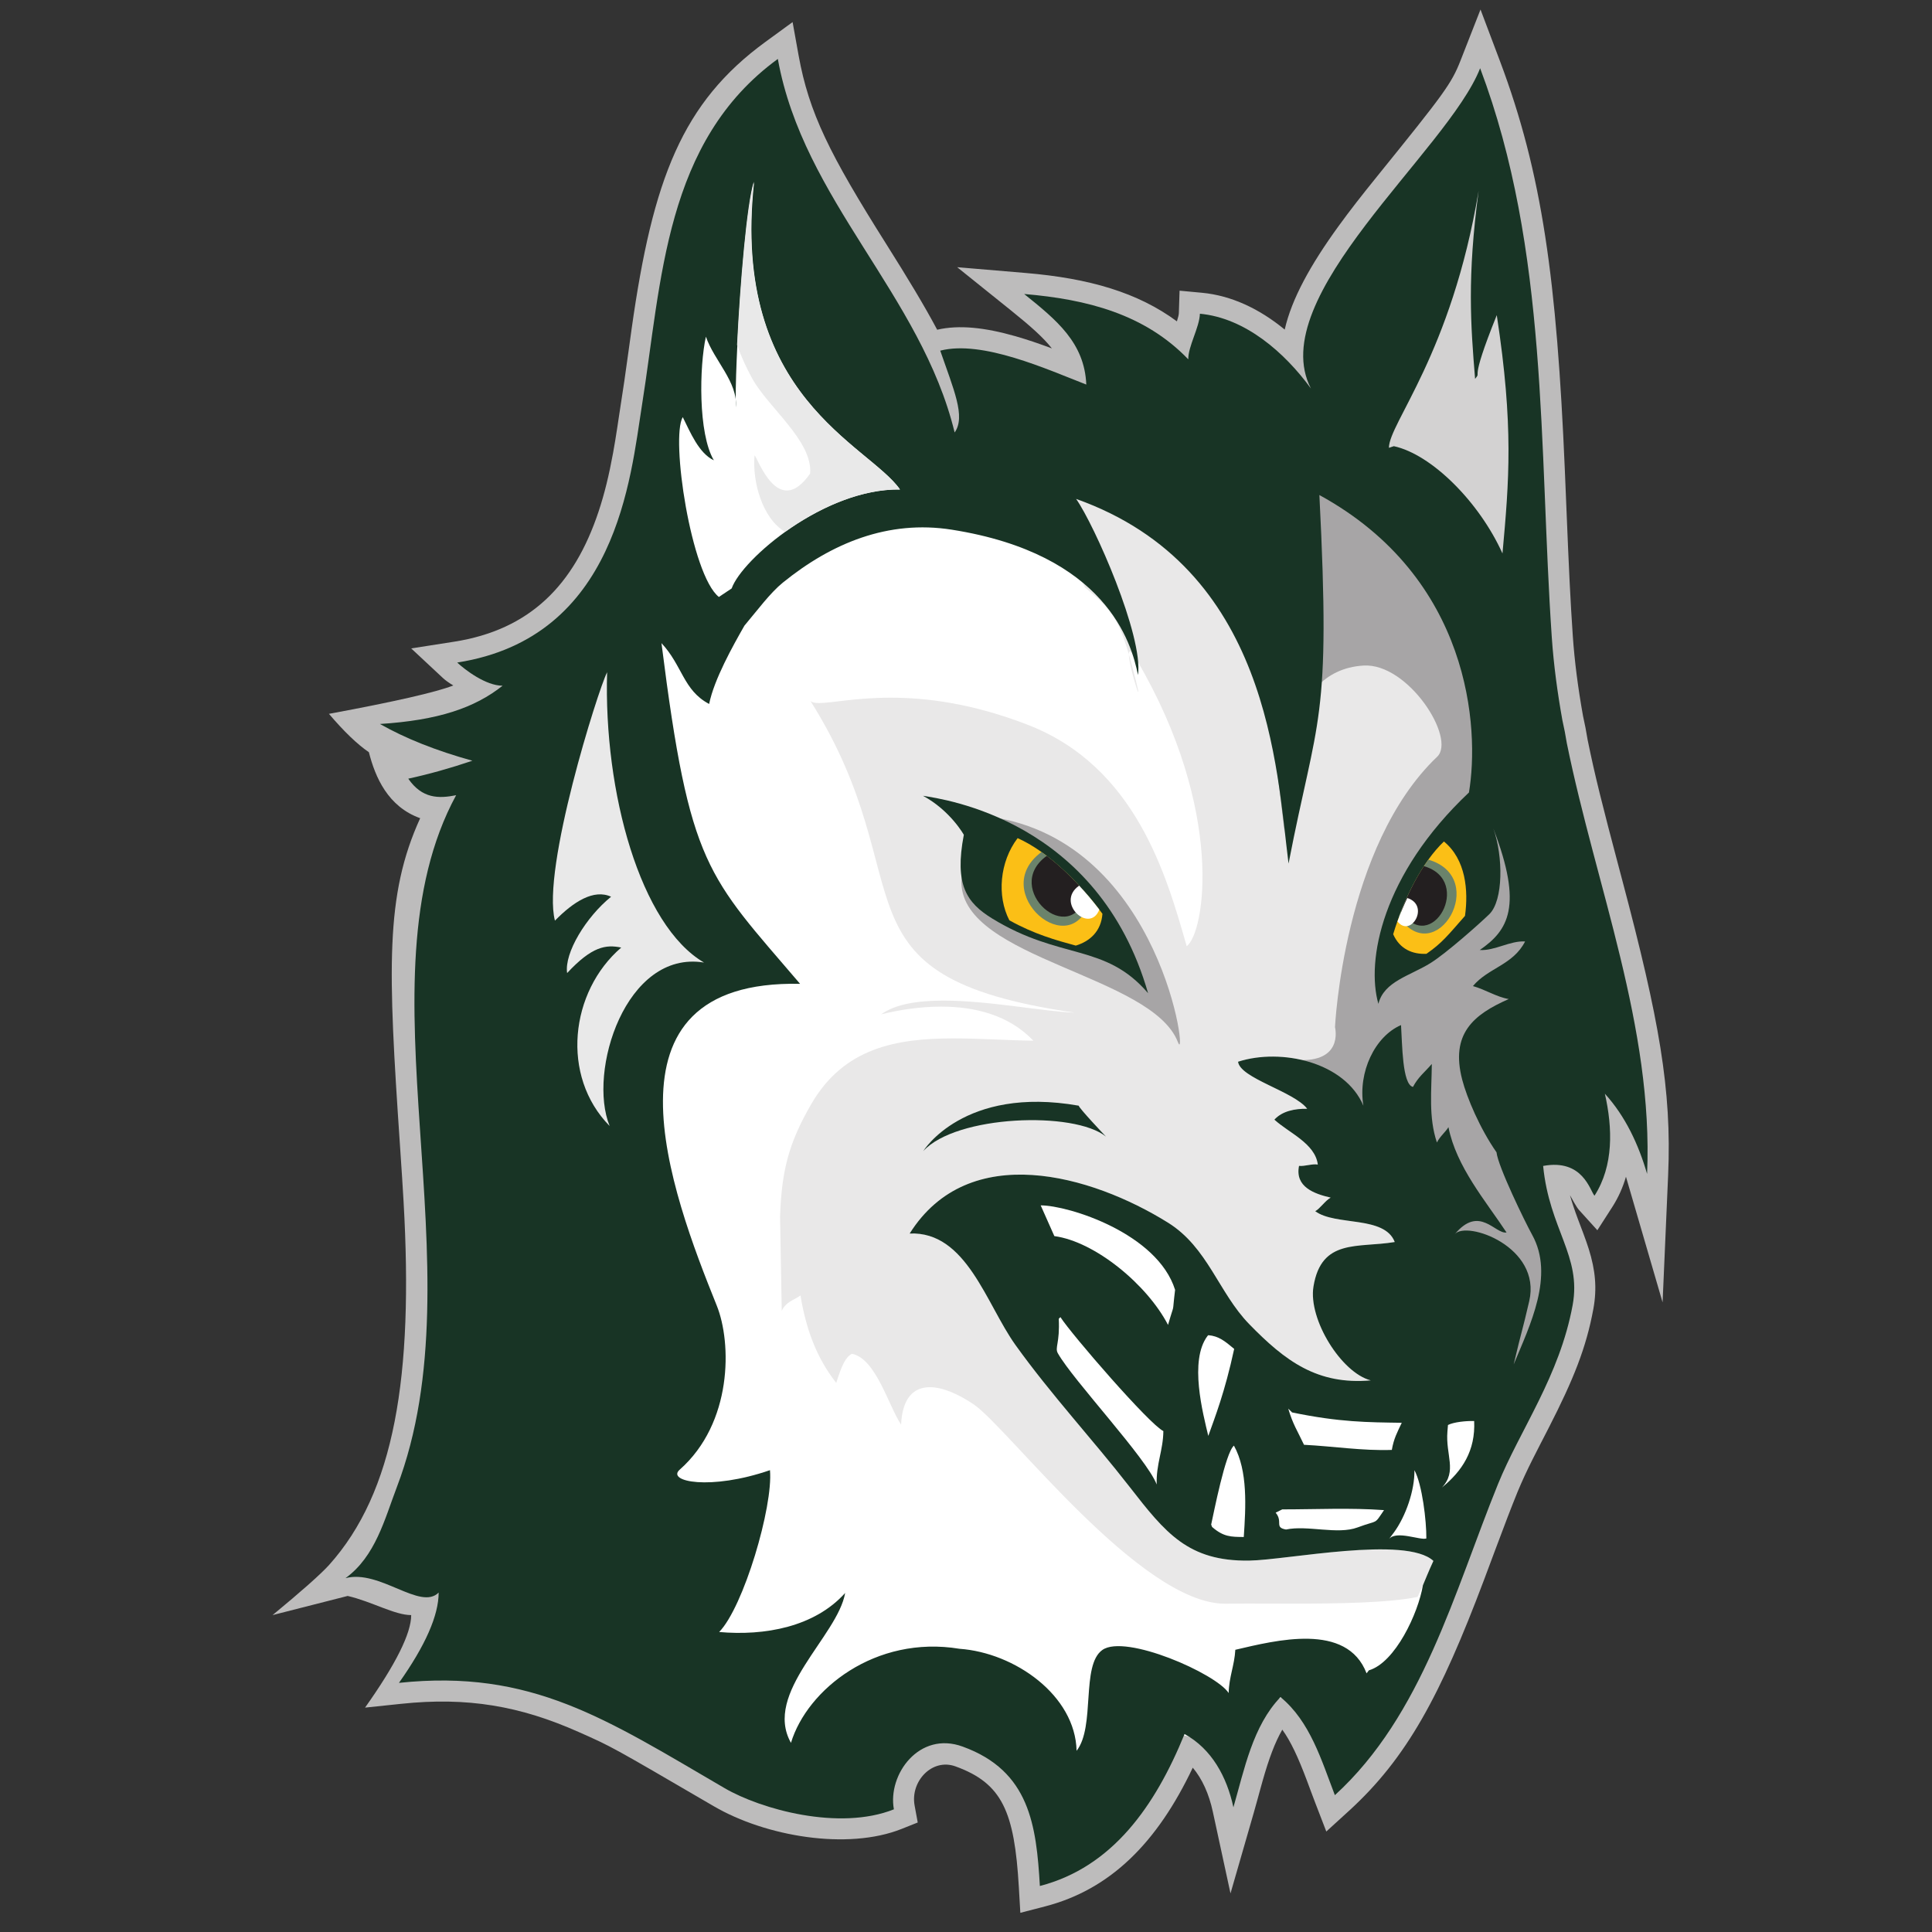
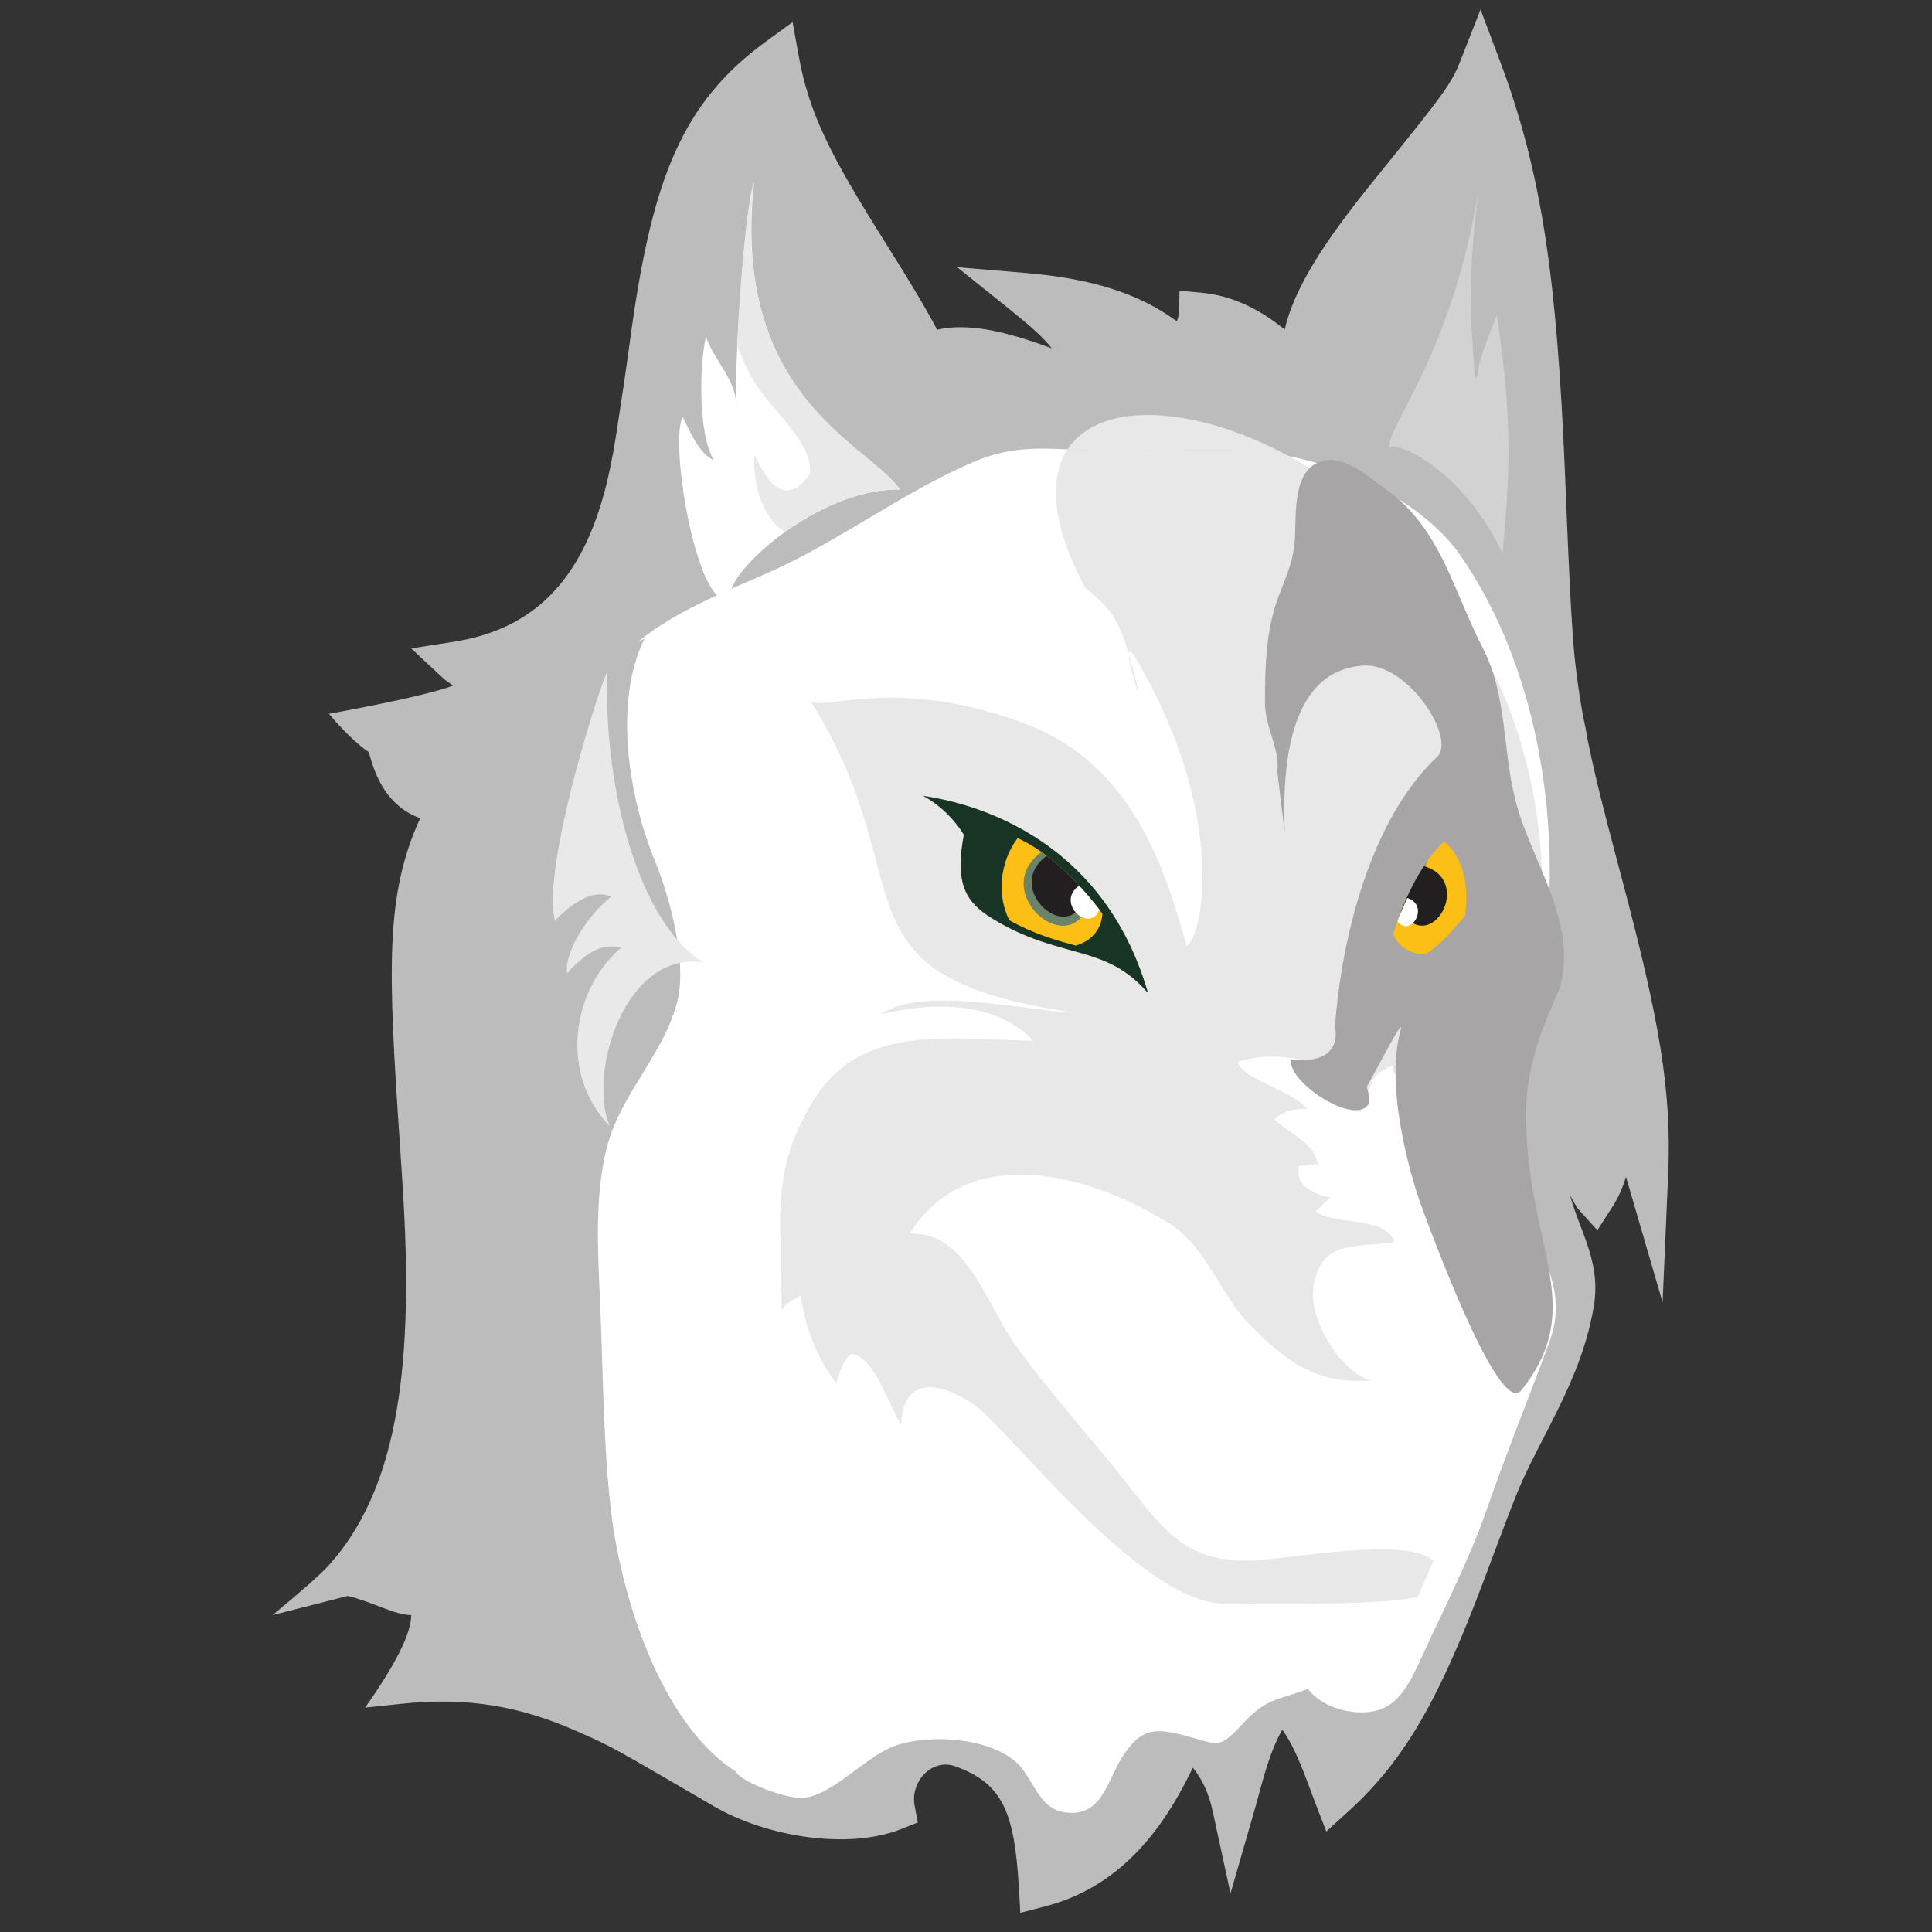
<svg xmlns="http://www.w3.org/2000/svg" width="200px" height="200px" viewBox="0 0 200 200" version="1.1">
  <rect x="0" y="0" width="200" height="200" fill="#333333" stroke="none" />
  <title>keuka</title>
  <desc>Created with Sketch.</desc>
  <g id="keuka" stroke="none" stroke-width="1" fill="none" fill-rule="evenodd">
    <g id="keuka_BGL" transform="translate(0, -0)">
      <g id="keuka" transform="translate(27, 0)">
        <g id="g10" transform="translate(73, 100.149) scale(-1, 1) rotate(-180) translate(-73, -100.149) translate(0, 0.595)">
          <g id="g12" transform="translate(-0, 0)">
            <path d="M135.817,133.855 C135.563,137.565 135.42,140.572 135.146,147.308 C135.07,149.194 135.036,150.006 134.992,151.041 C134.154,170.679 132.663,181.742 128.264,193.409 L126.262,198.718 L124.193,193.435 C123.252,191.032 122.484,190.01 115.616,181.518 C113.932,179.437 112.705,177.862 111.578,176.309 C108.63,172.248 106.707,168.736 105.993,165.585 C103.379,167.737 100.467,169.113 97.416,169.397 L95.109,169.612 L95.034,167.296 C95.029,167.123 94.97,166.866 94.833,166.437 C90.785,169.424 85.756,170.889 79.204,171.442 L72.086,172.043 L77.655,167.569 C79.689,165.935 81.029,164.739 81.888,163.636 C80.519,164.149 79.308,164.558 78.131,164.895 C74.957,165.801 72.291,166.094 70.016,165.57 C68.693,168.057 66.988,170.88 64.725,174.47 C58.886,183.731 56.743,188.017 55.667,193.989 L55.049,197.417 L52.235,195.364 C43.626,189.082 40.579,181.181 38.392,165.705 C38.301,165.058 38.247,164.67 38.063,163.332 C37.709,160.773 37.529,159.519 37.298,158.069 C37.217,157.555 36.898,155.426 36.925,155.603 C36.762,154.528 36.622,153.671 36.465,152.811 C36.056,150.563 35.578,148.586 34.957,146.724 C32.431,139.152 27.876,134.503 19.994,133.271 L15.567,132.579 L18.843,129.522 C19.104,129.279 19.461,129.022 19.926,128.744 C18.134,128.043 13.843,127.063 7.052,125.806 C8.61,123.976 9.988,122.652 11.187,121.834 C11.848,119.231 13.163,116.196 16.496,115.003 C12.854,107.012 13.163,99.441 14.402,81.18 C14.594,78.341 14.685,76.949 14.778,75.309 C15.81,57.217 13.851,45.246 7.052,37.681 C6.151,36.699 4.206,34.975 1.216,32.509 C6.4,33.83 8.992,34.491 8.992,34.491 C11.5,33.909 13.851,32.509 15.567,32.509 C15.567,30.618 13.975,27.425 10.79,22.931 L14.527,23.324 C21.395,24.048 26.844,23.101 32.898,20.409 C36.342,18.879 36.117,19.006 46.912,12.711 C52.237,9.606 60.723,8.134 66.343,10.377 L68.003,11.039 L67.68,12.797 C67.218,15.307 69.505,17.73 71.914,16.846 C76.752,15.094 78.015,12.168 78.471,4.34 L78.625,1.689 L81.195,2.355 C87.997,4.119 92.827,9.009 96.475,16.714 C97.45,15.556 98.15,14.01 98.552,12.151 L100.381,3.697 L102.778,12.008 C102.895,12.413 103.01,12.825 103.167,13.399 C103.302,13.896 103.38,14.181 103.438,14.39 C103.541,14.766 103.627,15.075 103.711,15.37 C104.362,17.661 104.985,19.337 105.744,20.649 C106.629,19.419 107.387,17.785 108.292,15.377 C108.394,15.104 108.495,14.833 108.699,14.282 C108.887,13.777 109.017,13.432 109.151,13.084 L110.298,10.105 L112.656,12.256 C118.652,17.729 122.12,24.193 126.645,36.208 C126.938,36.986 127.227,37.76 127.801,39.299 C128.804,41.985 129.418,43.588 130.09,45.246 C130.613,46.496 131.066,47.462 131.653,48.635 C131.886,49.099 132.129,49.575 132.465,50.229 C132.241,49.793 133.112,51.481 133.314,51.877 C135.882,56.891 137.206,60.184 137.944,64.203 C138.337,66.338 138.15,68.224 137.475,70.384 C137.324,70.868 137.152,71.358 136.924,71.971 C136.83,72.224 136.441,73.246 136.345,73.505 C136.006,74.413 135.736,75.213 135.522,75.979 C135.763,75.553 136.21,74.72 136.446,74.46 L138.357,72.349 L139.897,74.745 C140.527,75.726 140.997,76.776 141.319,77.888 C141.341,77.818 142.605,73.483 145.111,64.882 L145.686,78.087 C146.068,86.891 144.741,94.239 140.952,108.526 C140.795,109.12 140.795,109.12 140.637,109.713 C138.848,116.448 138.094,119.465 137.349,123.123 C137.215,123.961 137.057,124.781 136.874,125.588 C136.351,128.51 135.998,131.232 135.817,133.855 Z" id="path24-path" fill="#BDBCBC" fill-rule="nonzero" />
            <path d="M39.723,133.591 C36.42,126.921 38.178,116.945 40.782,110.618 C42.323,106.874 44.068,100.379 43.182,96.337 C42.014,91.006 37.42,86.649 35.929,81.326 C34.5,76.225 34.892,70.042 35.125,64.757 C35.431,57.792 35.44,50.161 36.254,43.275 C37.271,34.668 41.28,21.418 49.109,16.354 C49.695,15.207 54.641,13.348 56.318,13.599 C59.643,14.097 62.815,18.245 66.266,19.178 C69.805,20.135 75.284,19.764 78.131,17.334 C79.944,15.787 80.402,12.541 83.155,12.1 C87.067,11.474 87.625,15.4 89.155,17.784 C91.075,20.778 92.463,20.867 95.599,20.05 C99.378,19.066 99.072,18.499 101.955,21.581 C104.186,23.967 105.652,23.782 108.401,24.873 C109.934,22.773 113.668,21.883 116.009,22.788 C118.045,23.576 119.134,25.877 120.14,28.085 C122.459,33.17 125.093,38.22 126.937,43.526 C128.984,49.43 131.276,55.001 133.391,60.768 C135.46,66.414 132.215,69.857 130.467,75.678 C127.127,86.811 132.914,95.836 133.37,106.585 C133.885,118.7 131.191,132.038 124.211,142.164 C119.851,148.484 109.874,152.724 101.912,153.031 C99.261,153.132 96.604,153.09 93.948,153.047 C91.077,153.001 88.207,152.955 85.344,153.091 C81.16,153.29 77.936,153.623 73.984,151.963 C66.375,148.765 59.802,143.579 52.22,140.282 C47.833,138.374 42.716,136.31 39.017,133.237 L39.723,133.591" id="path14" fill="#FFFFFF" fill-rule="nonzero" />
            <path d="M130.803,74.641 C130.686,74.978 130.573,75.324 130.467,75.678 C129.444,79.087 129.278,82.298 129.553,85.421 C129.617,82.386 130.171,77.707 130.803,74.641 M130.111,89.379 C130.542,91.695 131.128,93.987 131.682,96.305 C131.287,94.056 130.764,91.743 130.111,89.379 M106.417,152.483 C104.879,152.788 103.362,152.975 101.912,153.031 C100.702,153.077 99.491,153.094 98.279,153.094 C96.836,153.094 95.392,153.07 93.948,153.047 C92.503,153.024 91.058,153.001 89.615,153.001 C88.19,153.001 86.766,153.023 85.344,153.091 C84.712,153.121 84.103,153.154 83.509,153.183 C85.08,155.575 88.079,156.743 91.855,156.743 C96.049,156.743 101.203,155.298 106.417,152.483" id="path18" fill="#E9E8E8" fill-rule="nonzero" />
            <path d="M99.814,33.687 C91.041,33.687 77.356,51.901 73.817,54.306 C72.231,55.384 70.595,56.101 69.254,56.101 C67.613,56.101 66.412,55.028 66.28,52.227 C64.984,54.158 63.679,59.07 61.192,59.56 C60.536,59.21 60.166,58.438 59.566,56.549 C57.462,59.223 56.415,62.254 55.866,65.598 C55.117,65.06 54.406,64.989 53.926,64.013 L53.751,73.774 C53.923,78.481 54.606,81.298 56.974,85.396 C60.349,91.234 65.76,92.209 71.711,92.209 C74.401,92.209 77.203,92.01 79.975,91.97 C77.429,94.645 73.876,95.499 70.426,95.499 C68.217,95.499 66.05,95.149 64.219,94.702 C65.707,95.772 68.049,96.121 70.672,96.121 C75.403,96.121 81.051,94.982 84.253,94.874 C58.194,98.654 68.91,108.095 56.9,127.138 C57.07,126.983 57.369,126.924 57.793,126.924 C58.446,126.924 59.396,127.063 60.635,127.202 C61.873,127.341 63.4,127.479 65.206,127.479 C68.83,127.479 73.577,126.92 79.372,124.681 C90.598,120.343 93.758,109.039 95.847,101.754 C97.709,103.108 99.852,115.753 90.667,131.402 C90.305,132.019 90.086,132.267 89.969,132.267 C89.89,132.267 89.857,132.155 89.858,131.969 C88.745,135.804 87.897,136.742 85.324,138.886 C81.804,145.531 81.594,150.266 83.509,153.183 C84.103,153.154 84.712,153.121 85.344,153.091 C86.766,153.023 88.19,153.001 89.615,153.001 C91.058,153.001 92.503,153.024 93.948,153.047 C95.392,153.07 96.836,153.094 98.279,153.094 C99.491,153.094 100.702,153.077 101.912,153.031 C103.362,152.975 104.879,152.788 106.417,152.483 C121.333,144.427 136.753,125.142 131.682,96.305 C131.128,93.987 130.542,91.695 130.111,89.379 C129.984,88.927 129.857,88.477 129.722,88.022 C129.574,87.529 129.525,86.599 129.553,85.421 C129.278,82.298 129.444,79.087 130.467,75.678 C130.573,75.324 130.686,74.978 130.803,74.641 C131.068,73.35 131.347,72.346 131.611,71.869 C133.945,67.648 131.371,62.5 129.694,58.456 C130.57,62.165 130.57,61.825 131.304,65.006 C132.434,69.89 128.663,72.094 125.175,72.094 C124.634,72.094 124.105,72.041 123.596,71.938 C128.698,73.052 126.979,72.79 128.165,72.981 C126.008,76.245 123.752,78.917 122.943,83.024 C122.703,82.585 122.022,82.023 121.75,81.432 C120.863,84.057 121.202,87.305 121.22,90.072 C120.471,89.2 119.821,88.226 119.27,87.186 C119.106,89.11 117.262,87.454 117.133,89.383 C114.425,88.22 115.265,87.651 114.137,85.242 C112.694,88.648 108.587,90.325 104.738,90.325 C103.485,90.325 102.259,90.148 101.162,89.794 C101.382,88.076 106.93,86.728 108.322,84.923 C108.269,84.924 108.217,84.925 108.164,84.925 C106.935,84.925 105.7,84.651 104.924,83.797 C106.416,82.427 109.142,81.342 109.419,79.148 C109.335,79.165 109.244,79.171 109.15,79.171 C108.916,79.171 108.657,79.129 108.4,79.087 C108.143,79.045 107.887,79.003 107.657,79.003 C107.594,79.003 107.533,79.006 107.475,79.013 C107.036,76.839 109.041,76.119 110.752,75.725 C110.181,75.412 109.644,74.58 109.152,74.32 C111.237,72.768 116.332,73.893 117.383,71.129 C113.568,70.491 109.788,71.533 108.969,66.518 C108.415,63.123 111.856,57.59 114.901,56.806 C114.439,56.765 113.993,56.746 113.56,56.746 C108.823,56.746 105.74,59.113 102.302,62.649 C99.159,65.883 98.026,70.576 93.909,73.136 C89.618,75.807 83.923,78.107 78.63,78.107 C74.157,78.107 69.971,76.462 67.168,72.009 C67.263,72.012 67.357,72.015 67.45,72.015 C73.118,72.015 75.136,64.635 78.122,60.467 C81.812,55.319 86.148,50.655 89.929,45.792 C93.587,41.09 95.917,38.148 102.036,38.148 C102.126,38.148 102.218,38.149 102.309,38.15 C104.874,38.186 111.14,39.313 115.914,39.313 C118.367,39.313 120.429,39.015 121.386,38.119 C120.591,36.398 120.489,35.936 119.748,34.391 C116.801,33.772 111.467,33.693 106.719,33.693 C105.902,33.693 105.102,33.695 104.335,33.697 C103.568,33.7 102.834,33.702 102.147,33.702 C101.326,33.702 100.574,33.699 99.915,33.688 C99.882,33.687 99.848,33.687 99.814,33.687 M89.826,99.151 C90.552,98.594 91.192,98.067 91.752,97.646 L91.756,97.684 C91.179,98.141 90.539,98.643 89.826,99.151 M90.833,128.053 C90.781,128.053 90.444,129.106 90.181,130.16 C90.003,130.871 89.858,131.582 89.858,131.969 C90.088,131.177 90.328,130.263 90.598,129.189 C90.803,128.373 90.861,128.053 90.833,128.053" id="path20" fill="#E9E8E8" fill-rule="nonzero" />
            <path d="M134.517,97.626 C136.283,104.362 131.555,110.446 129.913,116.716 C128.501,122.089 129.066,127.657 126.481,132.654 C123.416,138.584 122.113,145.129 116.384,149.114 C114.692,150.292 112.336,152.514 110.012,152.001 C106.605,151.251 107.249,146.063 107.019,143.54 C106.761,140.715 105.442,138.763 104.76,136.087 C104.008,133.131 103.953,129.969 103.951,126.936 C103.949,124.412 105.515,122.187 105.226,119.833 L105.992,113.454 C105.819,118.504 105.737,130.296 114.156,130.805 C118.767,131.085 123.769,123.268 121.774,121.364 C112.052,112.106 111.198,93.321 111.199,93.378 C111.208,93.306 112.206,89.381 106.61,90.033 C106.371,87.487 113.549,83.028 114.704,85.488 C114.823,85.743 114.716,86.385 114.486,87.201 C115.912,89.721 118.452,94.714 117.984,93.041 C116.198,86.661 119.535,76.512 120.027,75.179 C121.012,72.493 128.165,52.884 130.485,55.786 C137.632,64.717 130.683,70.977 130.997,85.13 C131.128,91.015 134.221,96.5 134.517,97.626" id="path22" fill="#A7A5A6" fill-rule="nonzero" />
-             <path d="M131.304,65.006 C132.611,70.644 124.797,73.383 123.596,71.938 C126.149,75.009 127.77,71.926 128.956,72.117 C126.799,75.382 123.752,78.917 122.943,83.024 C122.703,82.585 122.022,82.023 121.75,81.432 C120.863,84.057 121.202,86.795 121.22,89.562 C120.471,88.689 119.821,88.226 119.27,87.186 C118.153,87.427 118.163,91.658 118.034,93.587 C115.327,92.423 113.561,88.702 114.137,85.242 C112.225,89.756 105.631,91.234 101.162,89.794 C101.382,88.076 106.93,86.728 108.322,84.923 C107.041,84.947 105.733,84.688 104.924,83.797 C106.416,82.427 109.142,81.342 109.419,79.148 C108.854,79.257 108.048,78.944 107.475,79.013 C107.036,76.839 109.041,76.119 110.752,75.725 C110.181,75.412 109.644,74.58 109.152,74.32 C111.237,72.768 116.332,73.893 117.383,71.129 C113.568,70.491 109.788,71.533 108.969,66.518 C108.415,63.123 111.856,57.59 114.901,56.806 C109.382,56.323 106.054,58.79 102.302,62.649 C99.159,65.882 98.026,70.576 93.909,73.136 C85.991,78.065 73.286,81.731 67.168,72.009 C73.052,72.258 75.087,64.703 78.122,60.467 C81.812,55.319 86.148,50.655 89.929,45.792 C93.641,41.021 95.987,38.062 102.309,38.15 C106.192,38.204 118.56,40.759 121.386,38.118 C120.839,36.935 120.623,36.347 120.298,35.592 C119.822,32.723 117.438,27.586 114.706,26.791 C114.626,26.688 114.547,26.583 114.467,26.48 C112.432,31.808 105.029,29.881 100.88,28.918 C100.793,27.307 100.225,26.105 100.191,24.441 C98.882,26.464 89.496,30.581 87.119,28.901 C84.875,27.315 86.418,20.964 84.448,18.461 C84.318,24.202 78.049,28.615 72.329,29.021 C63.617,30.459 56.555,24.809 54.88,19.284 C51.965,24.456 59.719,30.328 60.49,34.799 C57.324,31.276 52.158,30.34 47.446,30.759 C49.974,33.344 53.045,43.744 52.708,47.512 C46.538,45.387 41.961,46.326 43.36,47.561 C48.84,52.401 48.761,60.672 47.196,64.555 C42.484,76.236 34.187,98.305 55.824,97.857 C46.177,109.155 44.412,109.862 41.475,133.127 C43.652,130.799 43.733,128.235 46.41,126.829 C46.926,129.381 48.864,132.834 50.061,134.933 C51.413,136.541 52.742,138.341 54.043,139.394 C59.073,143.468 64.933,145.912 71.537,144.869 C87.489,142.349 90.137,133.168 90.805,129.827 C91.373,133.874 86.288,145.379 84.398,148.055 C104.438,140.937 105.144,120.102 106.39,110.307 C109.381,125.752 110.793,124.693 109.582,148.457 C125.27,139.877 126.174,124.28 125.065,117.664 C116.049,109.16 114.412,100.249 115.691,95.784 C116.271,98.125 118.98,98.686 121.111,100.023 C122.738,101.046 126.107,104.032 127.17,105.063 C128.638,106.489 128.614,111.066 127.59,113.934 C130.704,105.851 129.115,103.379 126.184,101.358 C127.727,101.258 129.338,102.345 130.877,102.243 C129.631,99.797 127.053,99.518 125.478,97.625 C126.771,97.263 127.929,96.491 129.186,96.282 C125.514,94.672 123.134,92.681 124.366,87.938 C124.853,86.068 126.199,82.877 127.918,80.418 C128.074,78.946 130.87,73.21 131.611,71.869 C133.945,67.648 131.371,62.5 129.694,58.456 C130.57,62.165 130.57,61.825 131.304,65.006 Z M134.736,125.154 C134.228,127.988 133.84,130.838 133.642,133.706 C132.289,153.443 133.331,173.79 126.223,192.64 C122.876,184.092 103.802,168.967 108.707,159.485 C105.972,163.231 101.902,166.789 97.214,167.226 C97.167,165.796 95.988,163.851 96.01,162.506 C91.503,167.194 85.521,168.72 79.021,169.269 C82.36,166.586 85.27,164.233 85.453,159.893 C81.377,161.473 74.691,164.524 70.333,163.403 C71.717,159.385 72.993,156.577 71.824,154.933 C68.358,169.191 56.155,178.982 53.521,193.602 C41.791,185.043 41.516,170.683 39.452,157.726 C38.271,150.31 36.893,133.706 20.33,131.117 C21.12,130.38 23.276,128.718 25.028,128.718 C22.139,126.421 18.362,125.141 12.332,124.757 C14.956,123.264 18.146,121.995 21.903,120.953 C19.609,120.178 17.396,119.558 15.263,119.095 C16.699,117.021 18.41,117.021 20.218,117.383 C9.773,98.148 22.722,68.422 14.086,45.77 C12.822,42.454 11.87,38.583 8.765,36.332 C12.295,37.274 16.519,32.934 18.41,34.842 C18.41,32.481 17.04,29.365 14.299,25.493 C28.027,26.939 35.718,21.762 48.01,14.595 C51.771,12.402 59.883,10.147 65.535,12.402 C64.871,16.01 68.162,20.546 72.656,18.896 C79.6,16.382 80.284,10.719 80.647,4.466 C88.14,6.409 92.571,12.714 95.624,20.197 C98.431,18.659 99.999,15.775 100.683,12.612 C101.814,16.533 102.688,21.042 105.558,24.019 C108.628,21.492 109.793,17.487 111.186,13.867 C120.26,22.148 123.547,34.916 128.07,46.066 C130.347,51.676 134.45,57.246 135.799,64.598 C136.738,69.694 133.391,72.431 132.745,79.006 C136.866,79.772 137.596,76.439 138.062,75.924 C140.05,79.018 139.944,82.915 139.136,86.481 C141.265,84.144 142.621,81.223 143.507,78.182 C144.167,93.366 138.218,107.913 135.195,122.779 C135.068,123.573 134.916,124.365 134.736,125.154 Z" id="path24" fill="#183425" fill-rule="nonzero" />
            <path d="M117.221,102.991 C118.367,106.78 120.245,110.47 122.473,112.591 C124.74,110.745 125.023,107.512 124.656,104.892 C122.844,102.83 122.283,102.089 120.666,100.965 C119.254,100.897 117.907,101.435 117.221,102.991" id="path26" fill="#FBBF16" fill-rule="nonzero" />
-             <path d="M117.802,104.802 C118.621,106.977 119.668,109.039 120.863,110.711 C127.29,108.843 121.658,99.179 117.802,104.802" id="path28" fill="#6B836B" fill-rule="nonzero" />
+             <path d="M117.802,104.802 C118.621,106.977 119.668,109.039 120.863,110.711 " id="path28" fill="#6B836B" fill-rule="nonzero" />
            <path d="M118.042,105.364 C118.702,107.056 119.501,108.664 120.401,110.041 C125.612,108.541 121.132,100.636 118.042,105.364" id="path30" fill="#231F20" fill-rule="nonzero" />
            <path d="M117.668,104.314 C117.969,105.14 118.309,105.953 118.682,106.737 L118.692,106.739 C121.061,105.982 119.05,102.562 117.668,104.314" id="path32" fill="#FFFFFF" fill-rule="nonzero" />
            <path d="M82.774,63.355 C83.929,61.56 91.988,52.247 93.431,51.559 C93.41,49.551 92.671,48.148 92.741,46.031 C91.7,48.742 84.092,56.807 82.508,59.613 C82.171,60.211 82.729,60.643 82.603,63.185" id="path34" fill="#FFFFFF" fill-rule="nonzero" />
-             <path d="M84.67,85.243 C84.668,85.02 87.344,82.191 87.492,82.042 C84.219,84.704 71.972,84.28 68.57,80.537 C68.57,80.537 72.738,87.341 84.67,85.243" id="path36" fill="#183425" fill-rule="nonzero" />
            <path d="M117.29,153.515 C121.202,152.666 126.135,147.732 128.536,142.408 C129.221,149.949 129.708,155.557 127.946,167.08 C124.945,159.64 126.474,161.457 125.701,160.482 C125.245,166.095 124.867,170.966 126.068,179.956 C123.243,163.042 116.78,155.896 116.78,153.345" id="path38" fill="#D3D2D2" />
            <path d="M48.742,138.789 C49.812,141.827 58.368,149.156 66.168,149.029 C62.954,153.664 48.625,158.573 51.064,180.845 C50.012,177.655 49.02,161.444 49.177,157.531 C49.401,160.159 46.907,162.394 46.075,164.854 C45.398,161.808 45.251,154.828 46.898,152.052 C45.335,152.783 44.444,154.996 43.678,156.525 C42.406,154.364 44.541,140.2 47.416,137.905" id="path40" fill="#FFFFFF" />
            <path d="M80.732,74.923 C83.615,74.923 92.809,72.033 94.645,66.179 C94.298,63.313 94.679,65.201 93.915,62.548 C91.745,66.731 86.345,71.182 82.146,71.742" id="path42" fill="#FFFFFF" fill-rule="nonzero" />
            <path d="M98.082,61.484 C99.145,61.4 99.783,60.889 100.762,60.065 C99.783,55.53 98.762,52.979 98.082,51.057 C97.527,53.39 96.083,58.848 97.997,61.4" id="path44" fill="#FFFFFF" fill-rule="nonzero" />
            <path d="M98.473,41.633 C99.656,40.604 100.421,40.604 101.755,40.594 C101.963,43.686 102.191,47.438 100.736,50.053 C99.853,49.31 98.649,43.087 98.38,41.879" id="path46" fill="#FFFFFF" fill-rule="nonzero" />
            <path d="M117.303,41.07 C118.53,42.754 119.456,45.429 119.421,47.509 C120.224,46.047 120.673,42.242 120.655,40.442 C120.023,40.221 117.579,41.305 116.793,40.39" id="path48" fill="#FFFFFF" fill-rule="nonzero" />
            <path d="M105.737,43.452 C109.266,43.452 112.805,43.63 116.274,43.376 C115.2,41.797 115.76,42.414 113.529,41.582 C111.462,40.812 108.346,41.839 106.128,41.368 C104.886,41.581 105.845,42.171 105.055,43.112" id="path50" fill="#FFFFFF" fill-rule="nonzero" />
-             <path d="M122.837,51.51 C122.632,49.079 123.872,47.412 122.269,45.717 C124.373,47.432 125.75,49.529 125.605,52.599 C124.769,52.624 123.483,52.491 122.894,52.188" id="path52" fill="#FFFFFF" fill-rule="nonzero" />
            <path d="M106.757,53.489 C111.69,52.469 114.581,52.469 118.109,52.417 C117.642,51.43 117.28,50.776 117.082,49.609 C114.087,49.499 110.984,49.99 107.99,50.139 C107.308,51.591 106.842,52.246 106.359,53.881" id="path54" fill="#FFFFFF" fill-rule="nonzero" />
-             <path d="M75.535,115.147 C93.433,112.573 96.034,88.971 94.938,91.819 C92.263,98.769 72.727,100.406 72.526,108.276 C72.492,109.567 73.025,110.707 73.461,111.909 C73.878,113.057 74.866,113.189 74.622,114.499 C74.777,114.539 74.915,114.493 75.067,114.523" id="path56" fill="#A7A5A6" fill-rule="nonzero" />
            <path d="M68.549,117.324 C71.402,115.771 72.775,113.284 72.775,113.284 C71.792,108.127 73.039,106.256 75.734,104.606 C82.801,100.279 87.393,102.092 91.849,96.889 C86.688,114.835 70.685,116.97 68.549,117.324" id="path58" fill="#183425" fill-rule="nonzero" />
            <path d="M87.124,105.108 C84.596,108.534 81.364,111.592 78.344,112.94 C76.489,110.509 76.176,106.954 77.49,104.432 C80.067,102.997 82.32,102.371 84.364,101.815 C85.817,102.255 86.988,103.285 87.124,105.108" id="path60" fill="#FBBF16" fill-rule="nonzero" />
            <path d="M85.884,106.692 C84.321,108.57 82.574,110.258 80.817,111.503 C75.172,107.364 84.069,99.717 85.884,106.692" id="path62" fill="#6B836B" fill-rule="nonzero" />
            <path d="M85.437,107.215 C84.157,108.694 82.769,110.032 81.362,111.105 C76.622,107.706 84.01,101.314 85.437,107.215" id="path64" fill="#231F20" fill-rule="nonzero" />
            <path d="M86.8,105.543 C86.143,106.403 85.446,107.234 84.719,108.018 L84.708,108.018 C82.197,106.257 85.817,102.972 86.8,105.543" id="path66" fill="#FFFFFF" fill-rule="nonzero" />
            <path d="M35.848,130.126 C35.48,117.657 39.293,103.908 45.881,100.06 C37.781,101.386 33.807,88.778 36.112,83.137 C31.01,88.313 32.008,97.058 37.31,101.612 C35.709,101.944 34.271,101.728 31.709,98.972 C31.398,101.06 33.678,104.784 36.259,106.874 C34.472,107.7 32.357,106.353 30.447,104.398 C29.055,109.74 34.932,128.317 35.823,130.057 C35.845,130.101 35.848,130.126 35.848,130.126" id="path116" fill="#E9E9E9" fill-rule="nonzero" />
            <path d="M51.035,180.896 C50.309,178.692 49.611,170.288 49.3,163.998 C49.716,162.83 50.234,161.671 50.877,160.509 C52.567,157.461 57.119,154.075 56.867,150.688 C53.519,145.858 51.388,152.477 51.109,152.554 C50.875,149.91 51.871,146.075 54.267,144.645 C57.613,147.042 61.996,149.099 66.163,149.032 C62.944,153.674 48.594,158.59 51.035,180.896" id="path118" fill="#E9E9E9" />
          </g>
        </g>
      </g>
    </g>
  </g>
</svg>